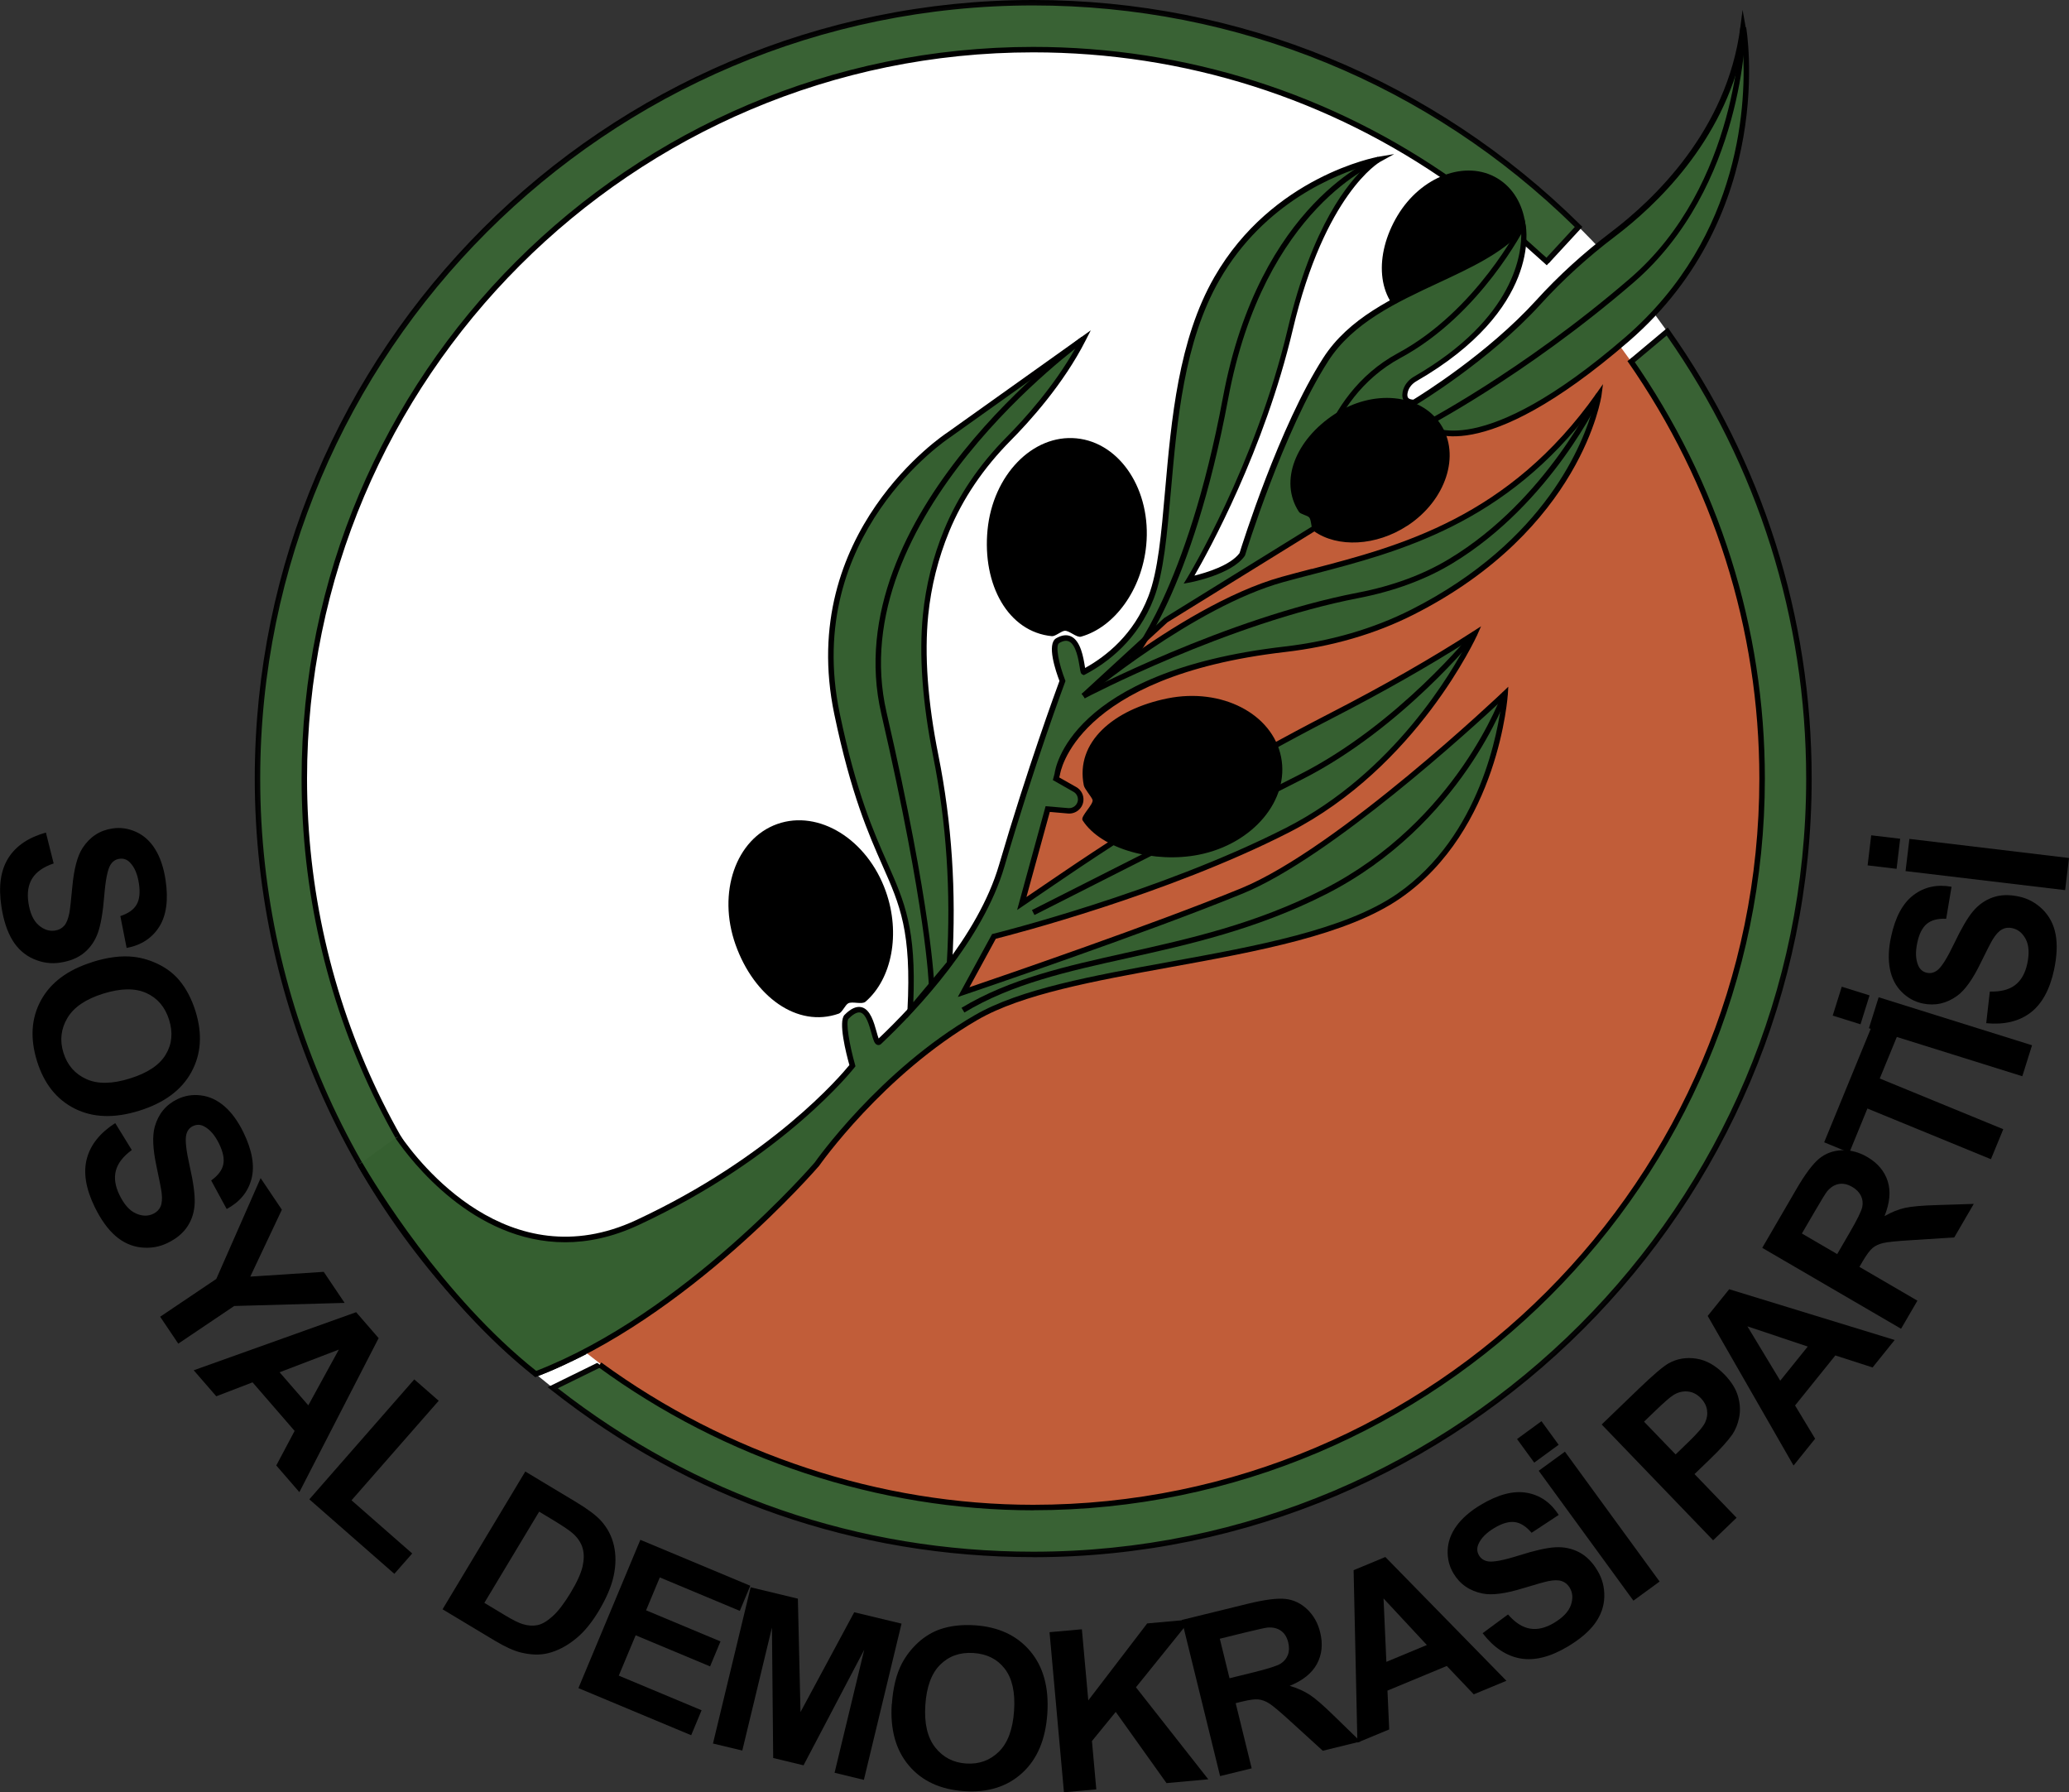
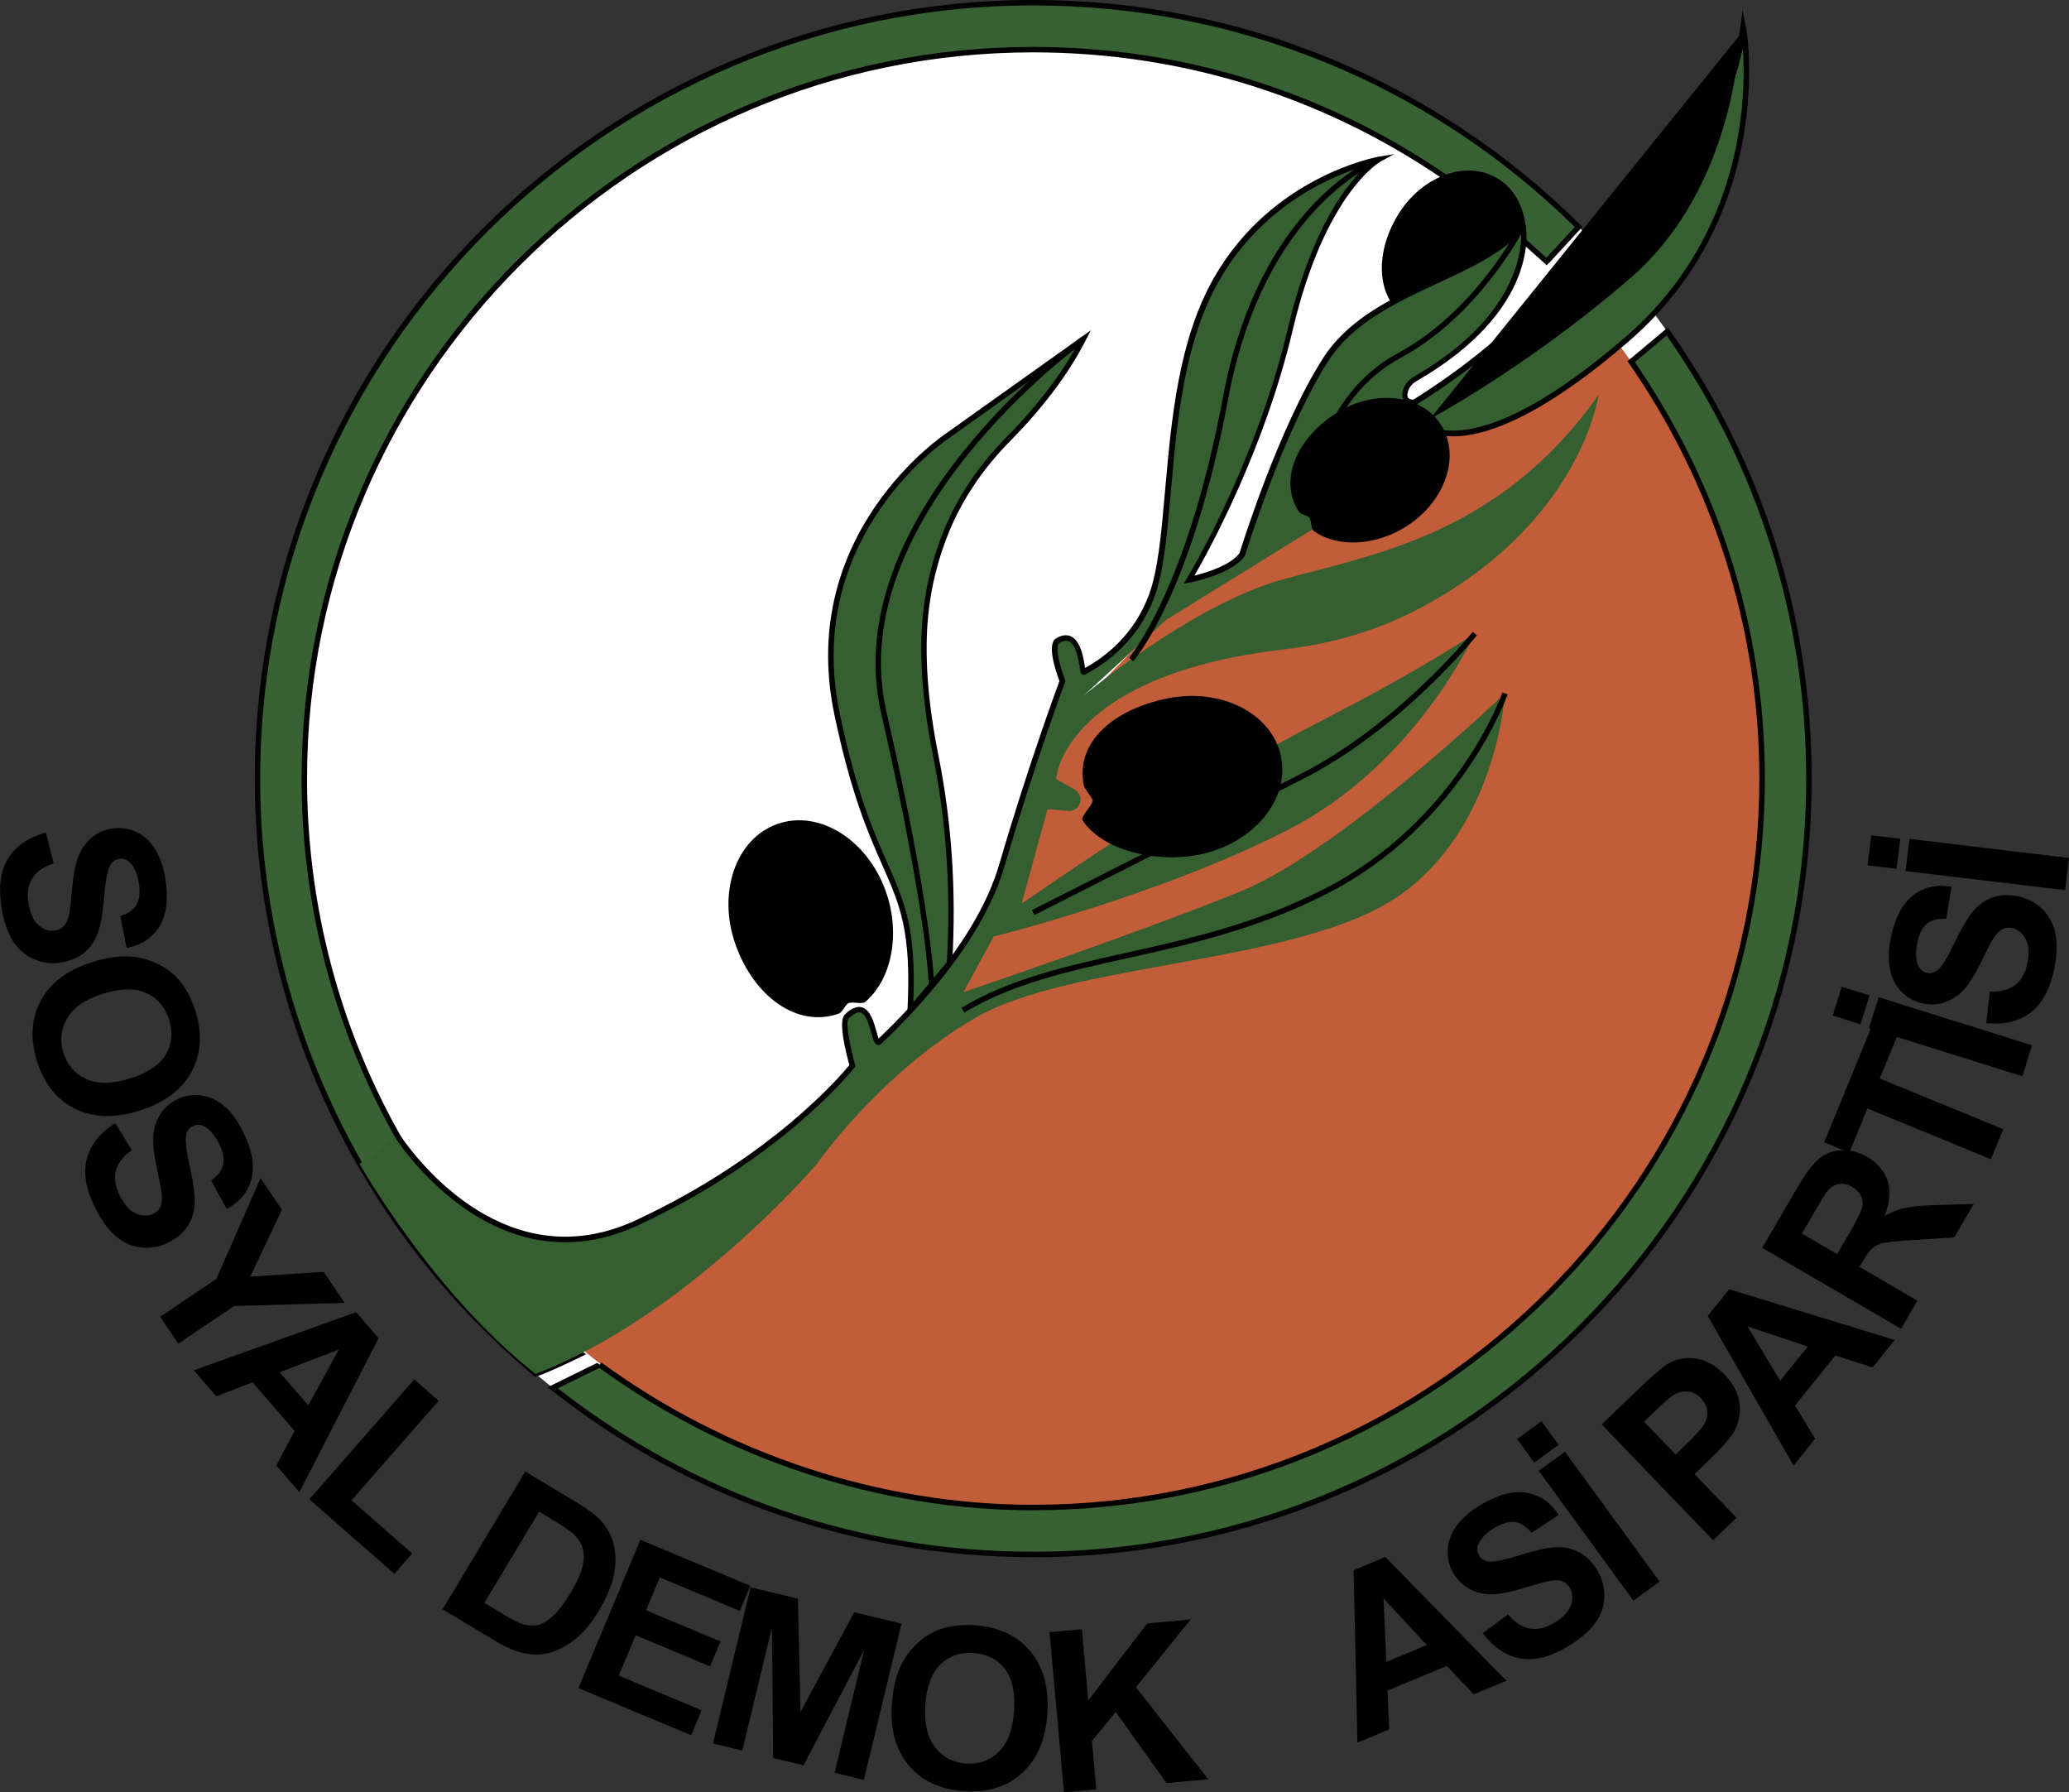
<svg xmlns="http://www.w3.org/2000/svg" id="Layer_2" data-name="Layer 2" width="300" height="259.84" viewBox="0 0 300 259.84">
  <rect x="0" y="0" width="300" height="259.84" fill="#333333" stroke="none" />
  <defs>
    <style>
      .cls-1 {
        opacity: .98;
      }

      .cls-2, .cls-3, .cls-4, .cls-5 {
        stroke-width: 0px;
      }

      .cls-3 {
        fill: #355f30;
      }

      .cls-4 {
        fill: #fff;
      }

      .cls-5 {
        fill: #c15d39;
      }
    </style>
  </defs>
  <g id="Layer_1-2" data-name="Layer 1">
    <g>
      <circle class="cls-4" cx="149.81" cy="112.88" r="112.48" />
      <g class="cls-1">
        <path class="cls-3" d="M241.74,48.06l-18.74,15.68-12.19-11.25,18.08-19.59C208.58,12.81,180.65.4,149.81.4,87.69.4,37.33,50.76,37.33,112.88c0,34.67,15.69,65.67,40.35,86.3.08-.02,1.8-.56,7.15-3.2,5.48-2.71,4.56.68,4.56.68l-9.24,4.53c19.16,15.13,43.35,24.17,69.66,24.17,62.12,0,112.48-50.36,112.48-112.48,0-24.14-7.61-46.5-20.55-64.82Z" />
        <path class="cls-2" d="M149.81,225.75c-25.65,0-49.82-8.39-69.91-24.25l-.49-.39,9.62-4.72c.03-.24.04-.67-.23-.89-.24-.2-1.09-.51-3.8.83-5.39,2.66-7.14,3.21-7.21,3.23l-.2.06-.16-.14c-25.73-21.53-40.49-53.1-40.49-86.61C36.94,50.64,87.57,0,149.81,0c29.91,0,58.09,11.58,79.36,32.62l.27.27-18.07,19.58,11.64,10.75,18.81-15.74.25.35c13.49,19.1,20.62,41.59,20.62,65.05,0,62.24-50.64,112.88-112.88,112.88ZM80.89,201.27c19.85,15.5,43.66,23.69,68.92,23.69,61.8,0,112.08-50.28,112.08-112.08,0-23.15-6.99-45.35-20.23-64.24l-18.68,15.63-12.73-11.76,18.09-19.6C207.26,12.2,179.38.79,149.81.79,88.01.79,37.73,51.07,37.73,112.88c0,33.2,14.59,64.48,40.04,85.86.58-.2,2.5-.94,6.89-3.11,2.33-1.15,3.85-1.39,4.65-.73.78.64.48,1.82.46,1.87l-.05.17-8.83,4.33Z" />
      </g>
      <circle class="cls-4" cx="149.81" cy="112.88" r="105.69" />
      <path class="cls-5" d="M149.81,218.56c58.37,0,105.69-47.32,105.69-105.69l-.13-5.29-.37-5.02-.97-7.36-.53-2.89-1.81-7.67-1.85-6-2.15-5.74-2.33-5.28-1.84-3.68-2.55-4.6-2.54-4.1-1.91-2.82-2.38-3.28-18.36,8.54-13.12,5.81-14.93,9.58-5.91,7.43-10.4,6.75-7.42,7.29-9.31,9.58-3.77,11.65-4.29,15.18-9.81,13.34-22.69,24.68-29.3,27.02,5.28,4.12,8.36,5.18,7.16,3.64,8.8,3.58,8.26,2.55,9.83,2.1,7.18.93,10.11.48Z" />
      <path class="cls-2" d="M149.81,218.96c-22.34,0-44.75-7.38-63.09-20.79l.47-.64c18.21,13.31,40.45,20.63,62.62,20.63,58.06,0,105.29-47.23,105.29-105.29,0-21.67-6.62-42.6-19.13-60.53l.65-.45c12.61,18.06,19.28,39.14,19.28,60.98,0,58.5-47.59,106.08-106.08,106.08Z" />
      <path class="cls-2" d="M83.33,195.55c-25.17-20.26-39.6-50.4-39.6-82.67,0-58.5,47.59-106.08,106.08-106.08,22.09,0,43.27,6.72,61.23,19.45,1.45,1.03,2.89,2.1,4.28,3.2.76.6,3.87,3.39,6.36,5.63,1.45,1.31,2.69,2.42,3.12,2.78l-.52.6c-.43-.37-1.67-1.48-3.13-2.8-2.49-2.23-5.58-5.01-6.32-5.6-1.38-1.09-2.81-2.16-4.25-3.17-17.83-12.63-38.85-19.3-60.77-19.3-58.06,0-105.29,47.23-105.29,105.29,0,32.03,14.33,61.94,39.3,82.05l-.5.62Z" />
      <path class="cls-2" d="M219.21,41.17c-2.78,4.65-7.7,7.33-11.86,6.63-.55-.09-.96-1.28-1.48-1.49-.39-.15-1.32.14-1.69-.08-4.58-2.73-4.97-9.24-1.55-14.96s9.91-8.16,14.48-5.42,5.52,9.59,2.1,15.32Z" />
      <g>
        <path class="cls-3" d="M252.73,4.02c-1.91,14.75-12.03,24.75-18.89,29.93-3.89,2.95-7.52,6.23-10.81,9.84-7.58,8.33-18.01,14.54-18.01,14.54-1.28,0-1.47-.73-1.33-1.47.16-.83.72-1.53,1.46-1.95,18.06-10.41,15.65-22.26,15.65-22.26-6.24,7.71-22.02,9.17-28.62,19.45-6.61,10.27-12.11,28.26-12.11,28.26-1.83,2.57-7.71,3.67-7.71,3.67,0,0,9.91-16.15,14.68-36.33,4.77-20.18,12.84-24.59,12.84-24.59,0,0-15.05,2.57-23.49,17.25-8.44,14.68-5.87,36.7-9.54,46.24-2.3,5.99-6.77,9.23-9.78,10.81-.29.15-.29-6.57-3.76-4.55-1.29.75.69,5.85.69,5.85,0,0-4.4,11.74-8.81,26.79-3.07,10.51-12.41,20.47-17.77,25.53-.92.87-.85-7.52-4.74-3.64-.91.91.85,7.09.85,7.09,0,0-9.91,12.84-31.19,22.75-18.91,8.8-32.02-8.46-34.71-12.42-.99.67-1.96,1.39-2.93,2.09-.87.62-1.69,1.27-2.58,1.82,1.81,3.11,11.75,19.61,25.53,30.47,22.02-8.44,40.75-30.4,40.75-30.4,0,0,9.17-13.21,23.12-21.28,13.94-8.07,46.97-7.71,61.28-17.61,14.31-9.91,15.41-29.36,15.41-29.36,0,0-23.85,22.75-38.16,28.62-14.31,5.87-40.36,14.68-40.36,14.68l4.4-8.07s23.85-5.87,42.57-15.41,27.15-28.49,27.15-28.49c-7.01,4.53-14.44,8.62-20.79,11.89-13.49,6.94-26.52,14.75-39.07,23.28l-5.82,3.96,3.76-13.69,2.98.26c.9.08,1.7-.58,1.79-1.48.07-.66-.26-1.29-.83-1.62l-2.74-1.56.17-.63s1.65-14.51,32.96-18.14c6.45-.75,12.77-2.47,18.56-5.4,24.48-12.4,27.01-31.5,27.01-31.5-14.31,20.3-32.66,23.12-45.87,26.79-13.21,3.67-28.86,16.88-28.86,16.88l11.98-11.01,22.54-13.94,15.37-14.03s7.22,5.95,28.87-12.76c21.65-18.71,16.88-45.14,16.88-45.14Z" />
-         <path class="cls-2" d="M190.19,82.47c-1.5.39-2.95.77-4.35,1.16-7.71,2.14-16.31,7.57-22.13,11.71l5.57-5.12,22.54-13.94-.42-.67-22.6,13.99-11.98,11.01.52.59c.16-.13,15.74-13.2,28.71-16.8,1.39-.39,2.84-.76,4.34-1.15,12.49-3.25,27.95-7.27,40.63-24.25-1.35,5.04-6.79,19.45-26.39,29.38-5.48,2.77-11.68,4.58-18.42,5.36-31.27,3.62-33.24,17.88-33.3,18.43l-.25.92,3,1.71c.44.25.68.73.63,1.23-.07.68-.69,1.18-1.37,1.13l-3.31-.28-4.13,15.05,6.71-4.56c12.77-8.68,25.9-16.5,39.03-23.26,7.27-3.74,13.86-7.49,19.63-11.15-2.26,4.38-10.75,19.08-26.35,27.04-18.46,9.41-42.24,15.32-42.48,15.38l-.17.04-4.97,9.12.96-.32c.26-.09,26.23-8.88,40.39-14.69,12.77-5.24,33.31-24.05,37.52-27.98-.47,4.13-3.03,19.64-15.14,28.02-7.58,5.25-20.54,7.6-33.07,9.88-11.13,2.02-21.64,3.93-28.19,7.72-13.86,8.02-23.15,21.27-23.22,21.37-.19.22-18.8,21.84-40.38,30.21-13.57-10.78-23.49-27.2-25.26-30.24-.22.15-.44.28-.67.42,1.85,3.17,11.9,19.76,25.62,30.58l.18.14.21-.08c21.86-8.38,40.72-30.3,40.94-30.55.09-.13,9.29-13.23,22.99-21.17,6.43-3.72,16.88-5.62,27.93-7.63,12.61-2.29,25.65-4.66,33.37-10,14.3-9.9,15.57-29.46,15.58-29.66l.06-1-.72.69c-.24.23-23.96,22.77-38.04,28.54-12.59,5.16-34.54,12.69-39.38,14.34l3.83-7.03c2.18-.55,24.77-6.37,42.48-15.4,18.62-9.49,27.25-28.49,27.34-28.68l.54-1.22-1.12.72c-6.02,3.89-13,7.88-20.76,11.87-13.16,6.77-26.32,14.61-39.11,23.31l-4.93,3.35,3.39-12.34,2.65.23c1.11.09,2.11-.73,2.22-1.83.09-.81-.32-1.6-1.03-2l-2.47-1.4.1-.39c.02-.14,2.04-14.25,32.62-17.79,6.84-.79,13.13-2.62,18.69-5.44,24.38-12.35,27.2-31.61,27.22-31.8l.21-1.6-.93,1.32c-12.72,18.04-28.57,22.16-41.3,25.48Z" />
        <path class="cls-2" d="M253.12,3.95l-.45-2.52-.33,2.54c-1.93,14.94-12.57,25-18.73,29.67-3.97,3.01-7.63,6.33-10.86,9.89-7.07,7.77-16.76,13.76-17.82,14.41-.27-.01-.59-.07-.74-.25-.16-.19-.14-.51-.09-.74.13-.68.59-1.29,1.27-1.68,18.1-10.43,15.94-22.19,15.84-22.69l-.17-.82-.53.65c-2.75,3.39-7.41,5.57-12.36,7.87-6.19,2.88-12.59,5.86-16.29,11.62-6.36,9.9-11.76,27.1-12.13,28.29-1.34,1.8-4.88,2.85-6.54,3.26,2.03-3.5,10.12-18.14,14.26-35.65,4.66-19.72,12.57-24.29,12.65-24.33l2.05-1.13-2.31.39c-.15.03-15.33,2.77-23.76,17.44-5.22,9.08-6.24,20.68-7.14,30.9-.55,6.31-1.03,11.76-2.43,15.39-2.12,5.5-6.07,8.66-9.17,10.38-.01-.08-.03-.16-.04-.23-.21-1.29-.6-3.68-1.99-4.34-.63-.3-1.35-.21-2.16.26-1.42.82-.07,4.78.47,6.19-.51,1.38-4.66,12.67-8.76,26.67-3.01,10.3-12.14,20.12-17.46,25.17-.1-.25-.21-.66-.3-.98-.38-1.36-.9-3.22-2.15-3.55-.74-.19-1.56.16-2.49,1.1-.95.95.22,5.58.7,7.28-1.2,1.48-11.23,13.31-30.92,22.48-18.5,8.61-31.55-8.4-34.22-12.29-.22.15-.44.3-.65.45,2.21,3.22,11.24,15.05,24.57,15.05,3.3,0,6.86-.73,10.64-2.49,21.13-9.83,31.24-22.74,31.34-22.87l.12-.16-.05-.19c-.82-2.88-1.4-6.26-.95-6.7.49-.49,1.18-1.04,1.73-.89.82.21,1.28,1.89,1.59,3,.28,1.01.44,1.57.87,1.69.19.05.39,0,.54-.15,5.34-5.05,14.77-15.1,17.87-25.71,4.35-14.86,8.75-26.64,8.8-26.76l.05-.14-.05-.14c-.9-2.31-1.46-5.01-.86-5.36.58-.34,1.04-.41,1.43-.23,1.02.48,1.38,2.69,1.55,3.75.11.71.15.92.39,1.04l.2.09.18-.09c3.28-1.72,7.67-5.04,9.97-11.02,1.44-3.74,1.92-9.24,2.48-15.6.89-10.14,1.9-21.64,7.04-30.58,6.51-11.33,17.13-15.39,21.37-16.6-2.62,2.35-7.92,8.69-11.46,23.65-4.7,19.88-14.53,36.05-14.63,36.21l-.47.76.88-.16c.25-.05,6.05-1.16,7.96-3.83l.06-.11c.05-.18,5.56-18.05,12.06-28.16,3.57-5.56,9.87-8.49,15.96-11.33,4.68-2.18,9.12-4.25,12.02-7.38.11,2.9-.78,12.45-15.54,20.96-.88.51-1.48,1.32-1.65,2.22-.11.58-.02,1.05.26,1.4.3.36.79.54,1.46.54h.11l.09-.06c.1-.06,10.57-6.33,18.1-14.61,3.2-3.52,6.82-6.81,10.75-9.79,5.87-4.44,15.71-13.69,18.56-27.35.5,7.29.06,27.15-17.05,41.94-21.04,18.19-28.29,12.81-28.36,12.75l-.5.61c.31.25,7.73,5.95,29.38-12.77,21.57-18.65,17.06-45.24,17.01-45.51Z" />
      </g>
      <g>
        <path class="cls-3" d="M157.08,49.15l-19.57,13.94s-21.65,13.94-16.15,40.36,11.68,22.49,10.61,42.99l5.7-6.81h0c.61-10.05,0-20.16-1.98-30.03-1.21-6.05-2.17-13.58-1.49-20.45.47-4.72,1.66-8.83,3.06-12.24,2.06-5,5.2-9.48,9-13.32,2.79-2.81,7.65-8.2,10.81-14.44Z" />
        <path class="cls-2" d="M131.52,147.61l.06-1.18c.6-11.41-1.08-15.2-3.62-20.94-2.03-4.6-4.56-10.32-6.99-21.95-5.5-26.38,16.1-40.64,16.32-40.78l20.87-14.87-.73,1.43c-3.21,6.35-8.2,11.84-10.88,14.54-3.96,4-6.96,8.43-8.92,13.19-1.6,3.89-2.62,7.97-3.04,12.13-.57,5.74-.08,12.58,1.48,20.34,1.94,9.68,2.61,19.82,1.99,30.14v.13s-6.55,7.82-6.55,7.82ZM155.94,50.45l-18.2,12.97c-.23.15-21.37,14.12-15.99,39.96,2.4,11.54,4.92,17.22,6.94,21.79,2.49,5.64,4.17,9.43,3.74,20.13l4.86-5.81c.61-10.2-.06-20.23-1.98-29.8-1.57-7.83-2.07-14.76-1.49-20.57.42-4.23,1.46-8.39,3.09-12.35,2-4.85,5.05-9.38,9.09-13.45,2.44-2.46,6.8-7.25,9.95-12.86Z" />
      </g>
      <path class="cls-2" d="M128.44,129.23c2.17,6.12.88,12.7-2.95,16-.51.44-1.91-.09-2.5.23-.44.24-.88,1.32-1.36,1.49-6.02,2.13-12.31-2.47-14.98-10s.04-15.36,6.06-17.49,13.06,2.24,15.73,9.77Z" />
-       <path class="cls-2" d="M166.2,79.05c-.63,6.46-4.59,11.88-9.45,13.25-.64.18-1.69-.89-2.36-.85-.5.03-1.36.82-1.87.78-6.35-.62-10.1-7.45-9.33-15.4s6.55-13.9,12.9-13.28c6.35.62,10.88,7.56,10.11,15.51Z" />
      <path class="cls-2" d="M173.85,123.91c-6.36,1.28-14.16-.74-16.88-4.99-.36-.56,1.67-2.35,1.44-2.98-.18-.47-1.16-1.57-1.26-2.08-1.26-6.26,4.31-11.03,12.14-12.61,7.83-1.58,15.2,2.22,16.46,8.48s-4.07,12.61-11.9,14.18Z" />
      <path class="cls-2" d="M204.07,76.21c-4.53,2.97-10.13,3.23-13.57.78-.45-.32-.3-1.57-.68-1.98-.28-.31-1.25-.45-1.48-.81-2.92-4.46-.43-10.48,5.15-14.14,5.58-3.66,12.47-3.01,15.4,1.45s.77,11.04-4.81,14.7Z" />
      <path class="cls-2" d="M164.3,95.87l-.59-.52c.08-.09,8.38-9.76,13.61-37.72,5.29-28.33,22.27-34.83,22.44-34.89l.27.74c-.17.06-16.73,6.44-21.94,34.29-5.27,28.22-13.45,37.71-13.79,38.1Z" />
      <path class="cls-2" d="M134.67,142.77c0-.11-.32-10.83-6.89-39.31-6.64-28.8,28.72-54.37,29.07-54.63l.46.65c-.35.25-35.28,25.52-28.76,53.8,6.59,28.59,6.9,39.37,6.91,39.47l-.79.02Z" />
-       <path class="cls-2" d="M206.06,62.33l-.36-.71c.15-.07,14.79-7.59,30.64-21.25,15.75-13.57,16-36.13,16-36.36h.79c0,.23-.25,23.14-16.28,36.96-15.93,13.73-30.65,21.28-30.8,21.36Z" />
+       <path class="cls-2" d="M206.06,62.33l-.36-.71c.15-.07,14.79-7.59,30.64-21.25,15.75-13.57,16-36.13,16-36.36h.79Z" />
      <path class="cls-2" d="M190.57,71.8l-.79-.06c.01-.14,1.22-14.24,12.93-20.55,11.4-6.15,17.68-18.6,17.75-18.72l.71.35c-.06.13-6.45,12.79-18.08,19.06-11.33,6.11-12.51,19.78-12.52,19.92Z" />
-       <path class="cls-2" d="M157.27,101.24l-.37-.7c.21-.11,20.8-10.92,39.98-14.62,5.04-.97,9.51-2.62,13.28-4.91,14.16-8.55,21.22-23.8,21.29-23.95l.72.33c-.07.16-7.23,15.62-21.6,24.3-3.86,2.33-8.41,4.01-13.54,5.01-19.06,3.68-39.56,14.44-39.76,14.55Z" />
      <path class="cls-2" d="M139.83,146.79l-.41-.68c7.01-4.23,15.21-6.05,23.89-7.98,9.17-2.04,18.66-4.15,28.62-9.21,19.38-9.86,25.86-28.33,25.92-28.52l.75.26c-.06.19-6.64,18.96-26.31,28.97-10.05,5.11-20.02,7.33-28.81,9.28-8.62,1.91-16.76,3.72-23.66,7.89Z" />
      <path class="cls-2" d="M149.99,132.65l-.36-.71s24.4-12.34,38.9-19.7c14.25-7.24,24.89-20.5,25-20.63l.62.49c-.11.13-10.85,13.53-25.26,20.85-14.5,7.36-38.9,19.71-38.9,19.71Z" />
      <g>
        <path class="cls-2" d="M6.66,120.72l1.12,4.46c-1.48.5-2.51,1.22-3.1,2.16-.59.94-.77,2.12-.56,3.53.23,1.5.71,2.58,1.46,3.24.75.66,1.55.93,2.4.8.54-.08.98-.31,1.32-.69s.58-.99.75-1.82c.11-.57.25-1.87.44-3.88.24-2.59.74-4.45,1.49-5.59,1.05-1.61,2.49-2.55,4.32-2.82,1.17-.18,2.32-.01,3.44.5,1.12.51,2.05,1.35,2.77,2.52.72,1.17,1.22,2.64,1.49,4.41.44,2.89.13,5.16-.91,6.82-1.05,1.65-2.62,2.68-4.73,3.07l-.91-4.62c1.15-.38,1.94-.93,2.36-1.67.42-.73.53-1.76.33-3.06-.2-1.35-.64-2.37-1.31-3.05-.43-.44-.94-.61-1.54-.52-.54.08-.98.38-1.29.9-.4.66-.7,2.16-.89,4.51-.19,2.34-.49,4.1-.9,5.27-.41,1.17-1.06,2.14-1.96,2.9-.9.76-2.07,1.25-3.53,1.47-1.32.2-2.61.02-3.88-.54-1.26-.56-2.28-1.47-3.04-2.72-.76-1.26-1.3-2.89-1.6-4.89-.44-2.91-.11-5.25,1.01-7.02,1.11-1.76,2.93-2.99,5.46-3.69Z" />
        <path class="cls-2" d="M13.35,139.48c2.27-.71,4.27-.96,6.02-.76,1.29.15,2.52.53,3.7,1.12,1.17.59,2.14,1.35,2.9,2.25,1.02,1.2,1.81,2.71,2.38,4.52,1.02,3.28.82,6.22-.6,8.82-1.42,2.6-3.94,4.47-7.56,5.6-3.59,1.12-6.71,1.02-9.34-.3-2.64-1.32-4.46-3.61-5.48-6.88-1.03-3.31-.84-6.25.57-8.83,1.41-2.58,3.88-4.42,7.43-5.53ZM14.95,144.06c-2.52.79-4.25,1.96-5.18,3.53s-1.13,3.25-.57,5.04,1.66,3.06,3.31,3.81c1.65.75,3.76.72,6.34-.09,2.55-.79,4.28-1.95,5.18-3.46.91-1.51,1.07-3.19.49-5.04-.58-1.85-1.68-3.15-3.3-3.88-1.62-.74-3.71-.71-6.27.09Z" />
        <path class="cls-2" d="M16.7,162.81l2.41,3.92c-1.26.92-2.03,1.92-2.31,2.99-.28,1.07-.1,2.25.53,3.54.67,1.36,1.45,2.25,2.37,2.66.91.41,1.76.43,2.53.05.5-.24.85-.59,1.05-1.05s.26-1.12.16-1.96c-.07-.58-.32-1.86-.74-3.83-.55-2.54-.63-4.47-.26-5.78.52-1.85,1.61-3.18,3.27-3.99,1.07-.52,2.21-.71,3.44-.55,1.22.15,2.36.68,3.4,1.58,1.04.9,1.95,2.16,2.74,3.76,1.28,2.63,1.67,4.89,1.17,6.78s-1.7,3.34-3.59,4.35l-2.25-4.14c.99-.71,1.57-1.47,1.75-2.3s-.02-1.83-.6-3.02c-.6-1.23-1.32-2.07-2.17-2.52-.54-.29-1.08-.3-1.63-.04-.5.24-.82.66-.96,1.25-.19.75-.02,2.27.5,4.57.52,2.29.76,4.06.72,5.3-.04,1.24-.37,2.36-1,3.35-.63,1-1.6,1.82-2.93,2.47-1.2.59-2.49.8-3.86.65-1.37-.16-2.61-.72-3.72-1.69-1.1-.97-2.1-2.36-2.99-4.18-1.29-2.65-1.67-4.98-1.14-6.99.53-2.02,1.9-3.74,4.11-5.16Z" />
        <path class="cls-2" d="M23.22,190.9l8.14-5.48,6.43-14.62,3.08,4.58-4.58,9.7,10.65-.69,3.03,4.5-16.01.45-8.11,5.46-2.62-3.89Z" />
        <path class="cls-2" d="M43.41,216.33l-3.35-3.87,2.66-5.01-6.1-7.04-5.26,2.02-3.27-3.77,23.55-8.42,3.26,3.76-11.49,22.32ZM44.7,203.75l4.43-8.09-8.59,3.29,4.17,4.8Z" />
        <path class="cls-2" d="M44.85,217.37l15.22-17.39,3.54,3.1-12.64,14.43,8.8,7.71-2.59,2.95-12.34-10.81Z" />
        <path class="cls-2" d="M76.17,213.34l7.37,4.43c1.66,1,2.85,1.89,3.57,2.67.96,1.05,1.6,2.26,1.91,3.65.31,1.38.29,2.84-.04,4.38-.33,1.54-1.06,3.24-2.18,5.11-.99,1.64-2.04,2.94-3.17,3.88-1.37,1.15-2.79,1.9-4.26,2.24-1.11.26-2.37.23-3.79-.11-1.06-.25-2.33-.83-3.82-1.72l-7.59-4.56,12-19.98ZM78.18,219.15l-7.95,13.23,3.01,1.81c1.13.68,1.98,1.1,2.55,1.27.75.23,1.46.28,2.13.15.67-.13,1.4-.56,2.21-1.29s1.68-1.87,2.61-3.41c.93-1.54,1.5-2.81,1.73-3.8.22-.99.23-1.86.02-2.62-.21-.76-.65-1.44-1.3-2.06-.49-.47-1.55-1.19-3.2-2.18l-1.81-1.09Z" />
        <path class="cls-2" d="M83.87,244.74l8.98-21.5,15.94,6.66-1.52,3.64-11.6-4.85-1.99,4.77,10.79,4.51-1.51,3.62-10.79-4.51-2.45,5.85,12.01,5.02-1.51,3.62-16.35-6.83Z" />
        <path class="cls-2" d="M103.38,252.77l5.46-22.65,6.85,1.65.38,16.44,7.79-14.47,6.86,1.65-5.46,22.65-4.25-1.03,4.3-17.83-8.8,16.75-4.4-1.06-.18-18.91-4.3,17.83-4.25-1.02Z" />
        <path class="cls-2" d="M129.32,247.06c.16-2.37.64-4.33,1.45-5.89.61-1.15,1.4-2.16,2.37-3.05.98-.88,2.02-1.51,3.14-1.9,1.49-.52,3.18-.71,5.07-.59,3.43.23,6.1,1.47,8.01,3.73,1.92,2.26,2.75,5.28,2.5,9.07-.25,3.75-1.46,6.62-3.64,8.61-2.18,1.99-4.98,2.87-8.39,2.64-3.46-.23-6.14-1.46-8.04-3.71-1.9-2.24-2.73-5.22-2.49-8.92ZM134.17,247.22c-.17,2.63.3,4.67,1.43,6.11s2.63,2.22,4.5,2.34,3.45-.45,4.74-1.72c1.29-1.27,2.02-3.25,2.2-5.95.18-2.66-.28-4.69-1.36-6.08-1.08-1.39-2.59-2.15-4.53-2.27-1.94-.13-3.54.43-4.81,1.68-1.27,1.25-2,3.21-2.17,5.89Z" />
        <path class="cls-2" d="M154.27,259.84l-2.09-23.21,4.69-.42.93,10.31,8.54-11.16,6.3-.57-7.93,9.83,10.49,13.34-6.06.55-7.36-10.32-3.45,4.22.63,7.01-4.69.42Z" />
-         <path class="cls-2" d="M176.91,257.49l-5.56-22.63,9.62-2.36c2.42-.59,4.23-.82,5.42-.69s2.25.64,3.17,1.52c.91.88,1.54,1.98,1.86,3.32.42,1.7.26,3.22-.46,4.57-.73,1.35-2.05,2.42-3.96,3.19,1.13.33,2.1.77,2.91,1.3.81.53,1.98,1.54,3.5,3.03l3.85,3.74-5.46,1.34-4.51-4.11c-1.61-1.47-2.68-2.38-3.23-2.73-.54-.35-1.08-.55-1.6-.6-.53-.05-1.31.05-2.36.31l-.93.23,2.32,9.45-4.57,1.12ZM178.27,243.31l3.38-.83c2.19-.54,3.54-.97,4.04-1.29s.85-.74,1.05-1.27c.2-.53.21-1.13.05-1.81-.19-.76-.54-1.33-1.06-1.69-.52-.37-1.17-.52-1.94-.46-.38.04-1.5.29-3.35.74l-3.57.88,1.41,5.74Z" />
        <path class="cls-2" d="M218.42,243.68l-4.73,1.96-3.91-4.11-8.6,3.57.25,5.63-4.61,1.91-.55-25,4.6-1.91,17.55,17.94ZM206.89,238.49l-6.28-6.75.41,9.19,5.87-2.44Z" />
        <path class="cls-2" d="M214.96,236.79l3.7-2.73c1.02,1.18,2.08,1.86,3.18,2.05s2.25-.09,3.48-.82c1.3-.78,2.12-1.64,2.45-2.58.33-.94.28-1.78-.16-2.52-.28-.47-.66-.79-1.14-.96-.48-.17-1.13-.17-1.97,0-.57.12-1.82.47-3.76,1.06-2.49.76-4.4,1.01-5.74.74-1.89-.37-3.3-1.34-4.25-2.92-.61-1.02-.89-2.14-.84-3.38.05-1.23.48-2.4,1.29-3.52.81-1.11,1.98-2.13,3.52-3.05,2.51-1.5,4.73-2.08,6.66-1.74,1.93.34,3.47,1.41,4.63,3.21l-3.93,2.59c-.79-.92-1.6-1.44-2.44-1.55s-1.82.17-2.96.85c-1.17.7-1.95,1.49-2.32,2.37-.24.56-.21,1.11.1,1.62.28.47.72.76,1.33.86.76.12,2.27-.17,4.51-.88,2.24-.71,3.98-1.1,5.22-1.17,1.24-.07,2.38.17,3.43.71,1.05.54,1.95,1.44,2.7,2.71.69,1.15,1.01,2.41.97,3.79-.04,1.38-.5,2.66-1.37,3.85-.87,1.18-2.18,2.29-3.92,3.33-2.53,1.51-4.82,2.09-6.87,1.73-2.05-.36-3.88-1.58-5.48-3.66Z" />
        <path class="cls-2" d="M222.46,212.05l-2.49-3.42,3.54-2.59,2.49,3.42-3.54,2.59ZM236.84,232.06l-13.73-18.83,3.8-2.77,13.73,18.83-3.8,2.77Z" />
        <path class="cls-2" d="M248.4,223.31l-16.16-16.79,5.44-5.24c2.06-1.98,3.49-3.19,4.27-3.63,1.2-.67,2.54-.9,4-.68s2.83,1,4.12,2.33c.99,1.03,1.64,2.08,1.94,3.14.3,1.06.36,2.07.17,3.03-.19.96-.52,1.79-.99,2.49-.66.94-1.75,2.15-3.28,3.62l-2.21,2.13,6.1,6.33-3.39,3.26ZM238.37,206.1l4.59,4.76,1.85-1.79c1.34-1.29,2.14-2.23,2.43-2.84.28-.61.37-1.22.27-1.84s-.4-1.18-.87-1.67c-.59-.61-1.25-.94-1.99-.99-.74-.05-1.43.14-2.08.57-.48.31-1.33,1.06-2.55,2.23l-1.64,1.58Z" />
        <path class="cls-2" d="M274.73,194.26l-3.21,3.99-5.4-1.74-5.84,7.25,2.91,4.82-3.13,3.89-12.45-21.69,3.12-3.87,24,7.36ZM262.12,195.22l-8.75-2.93,4.76,7.88,3.99-4.95Z" />
        <path class="cls-2" d="M275.65,192.64l-20.13-11.73,4.98-8.56c1.25-2.15,2.35-3.61,3.27-4.37s2.03-1.17,3.29-1.22,2.49.28,3.68.97c1.51.88,2.5,2.05,2.97,3.51.47,1.46.31,3.15-.46,5.07,1.02-.58,2.01-.98,2.96-1.19.95-.21,2.49-.35,4.62-.41l5.36-.17-2.83,4.86-6.09.39c-2.17.13-3.58.27-4.21.42-.63.15-1.15.39-1.55.73-.4.34-.87.98-1.42,1.91l-.48.82,8.41,4.9-2.37,4.07ZM266.39,181.81l1.75-3.01c1.14-1.95,1.76-3.22,1.88-3.8.12-.58.06-1.13-.19-1.64s-.67-.94-1.27-1.29c-.68-.39-1.33-.53-1.96-.41s-1.19.48-1.68,1.07c-.24.3-.84,1.28-1.8,2.93l-1.85,3.17,5.11,2.98Z" />
        <path class="cls-2" d="M288.68,168.06l-17.91-7.35-2.62,6.4-3.65-1.5,7.03-17.13,3.65,1.5-2.62,6.38,17.91,7.35-1.79,4.35Z" />
        <path class="cls-2" d="M269.77,148.5l-4.03-1.26,1.31-4.19,4.03,1.26-1.31,4.19ZM293.23,156.03l-22.24-6.96,1.41-4.49,22.24,6.96-1.41,4.49Z" />
        <path class="cls-2" d="M288,148.32l.52-4.57c1.56.05,2.78-.26,3.66-.93s1.47-1.71,1.77-3.11c.32-1.48.24-2.67-.22-3.55-.47-.89-1.12-1.42-1.96-1.6-.54-.12-1.03-.06-1.48.18s-.89.72-1.34,1.44c-.3.5-.9,1.66-1.78,3.47-1.14,2.34-2.26,3.9-3.37,4.71-1.55,1.13-3.23,1.5-5.03,1.12-1.16-.25-2.18-.81-3.04-1.68-.87-.87-1.44-1.99-1.7-3.34-.26-1.35-.21-2.9.17-4.65.61-2.86,1.7-4.88,3.26-6.05,1.56-1.18,3.4-1.58,5.51-1.2l-.78,4.64c-1.21-.05-2.14.19-2.8.73-.65.54-1.12,1.45-1.39,2.75-.29,1.34-.24,2.44.15,3.32.25.56.67.91,1.26,1.03.54.12,1.05-.01,1.53-.39.61-.48,1.42-1.78,2.43-3.9s1.91-3.66,2.7-4.61c.8-.95,1.75-1.63,2.86-2.02,1.11-.4,2.38-.44,3.82-.13,1.3.28,2.45.9,3.43,1.87.98.97,1.61,2.18,1.88,3.62.27,1.44.19,3.16-.23,5.14-.62,2.88-1.76,4.95-3.42,6.21-1.66,1.26-3.8,1.77-6.41,1.52Z" />
        <path class="cls-2" d="M275,125.96l-4.2-.5.52-4.36,4.2.5-.52,4.36ZM299.44,129.05l-23.14-2.76.56-4.67,23.14,2.77-.56,4.67Z" />
      </g>
    </g>
  </g>
</svg>